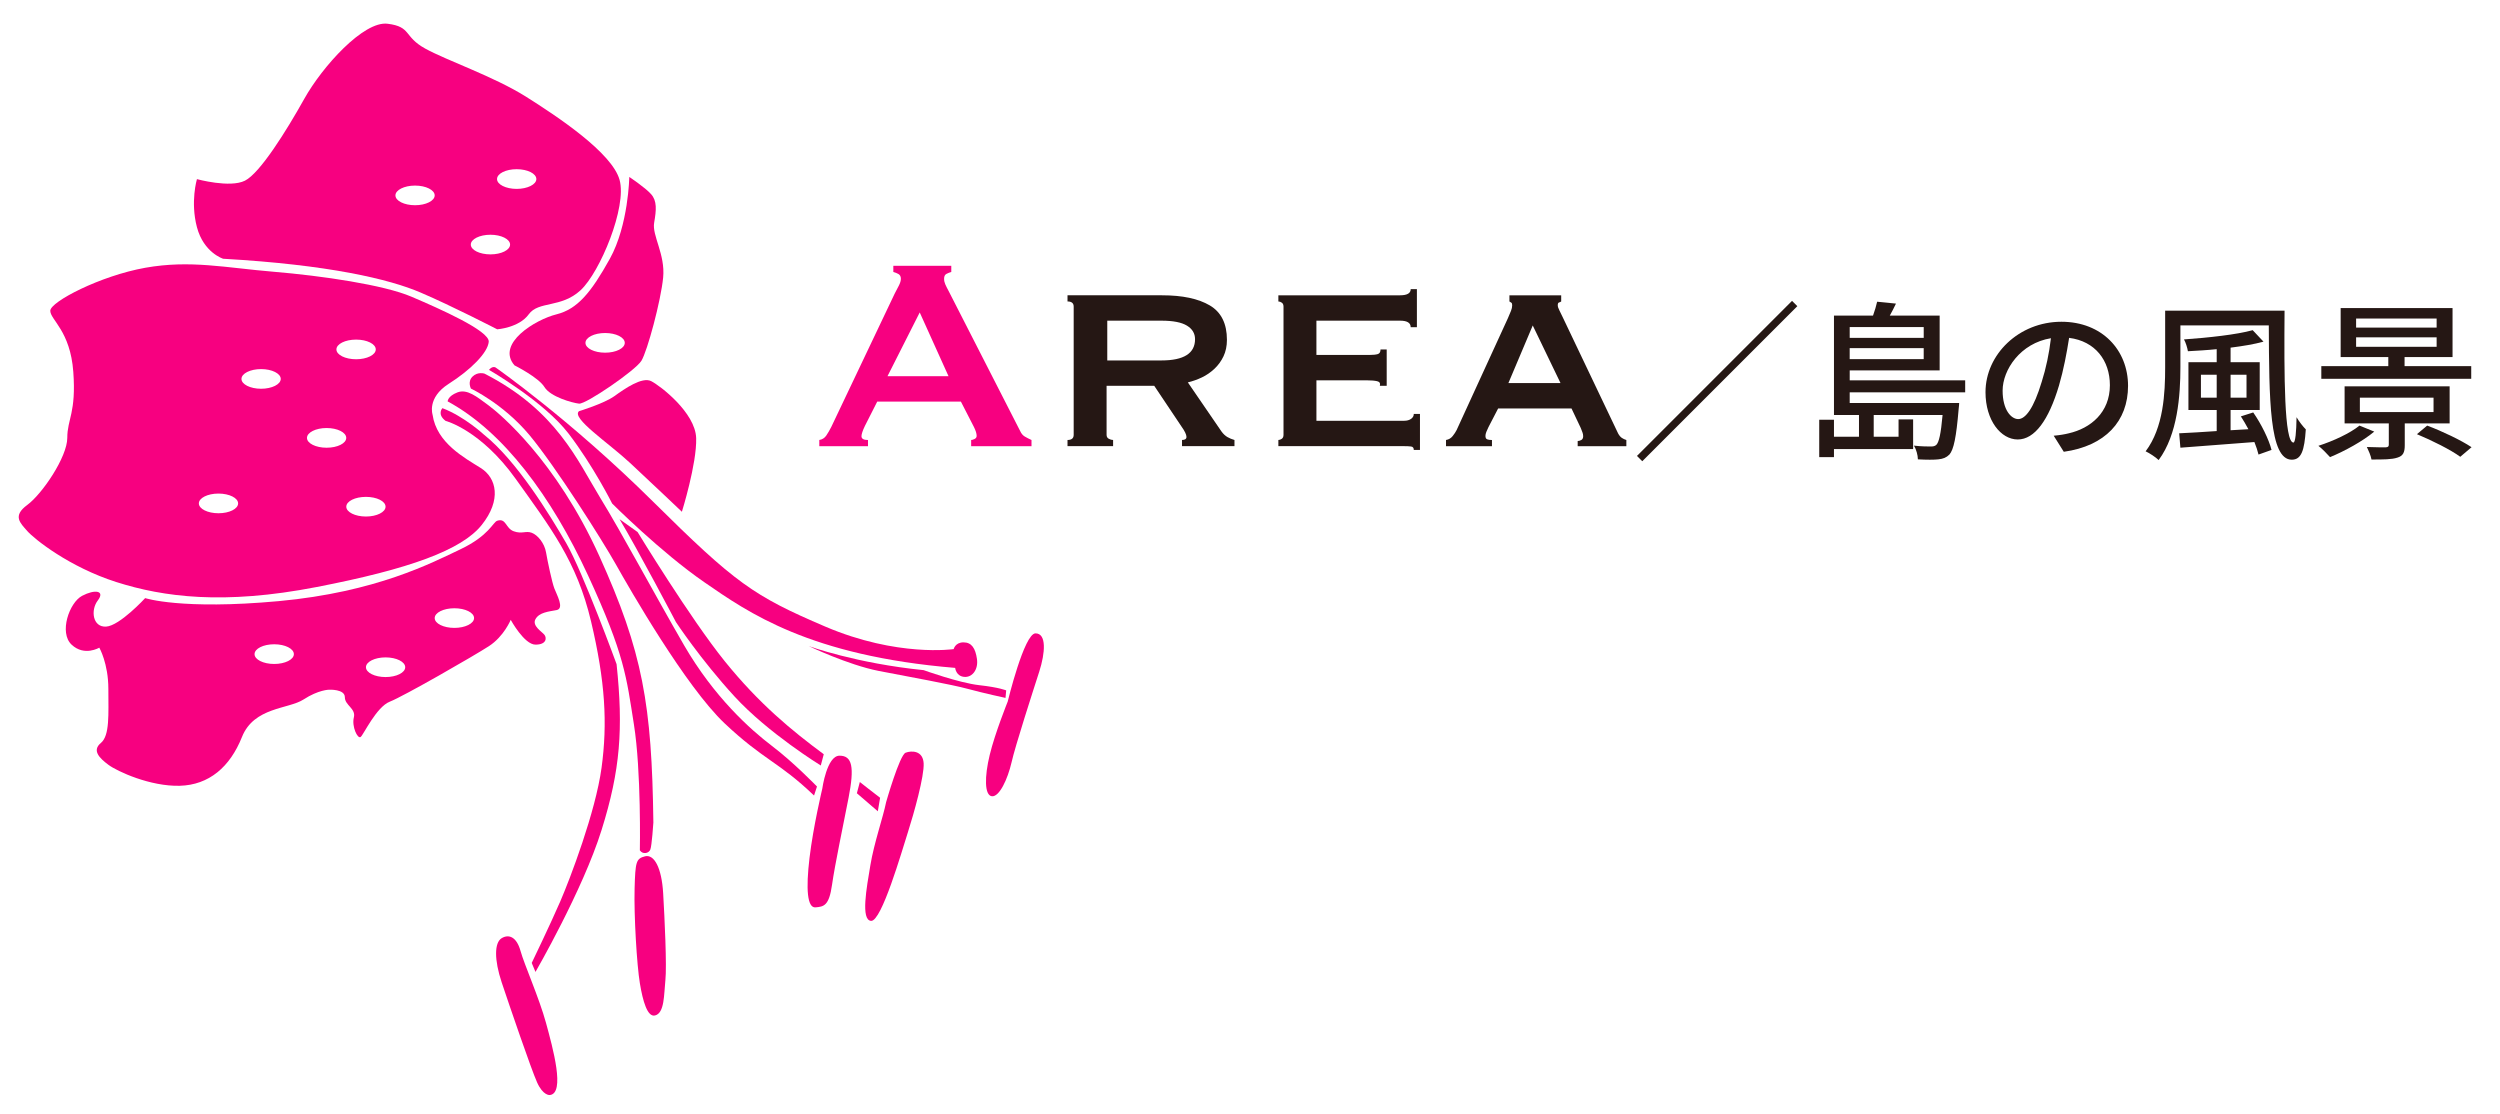
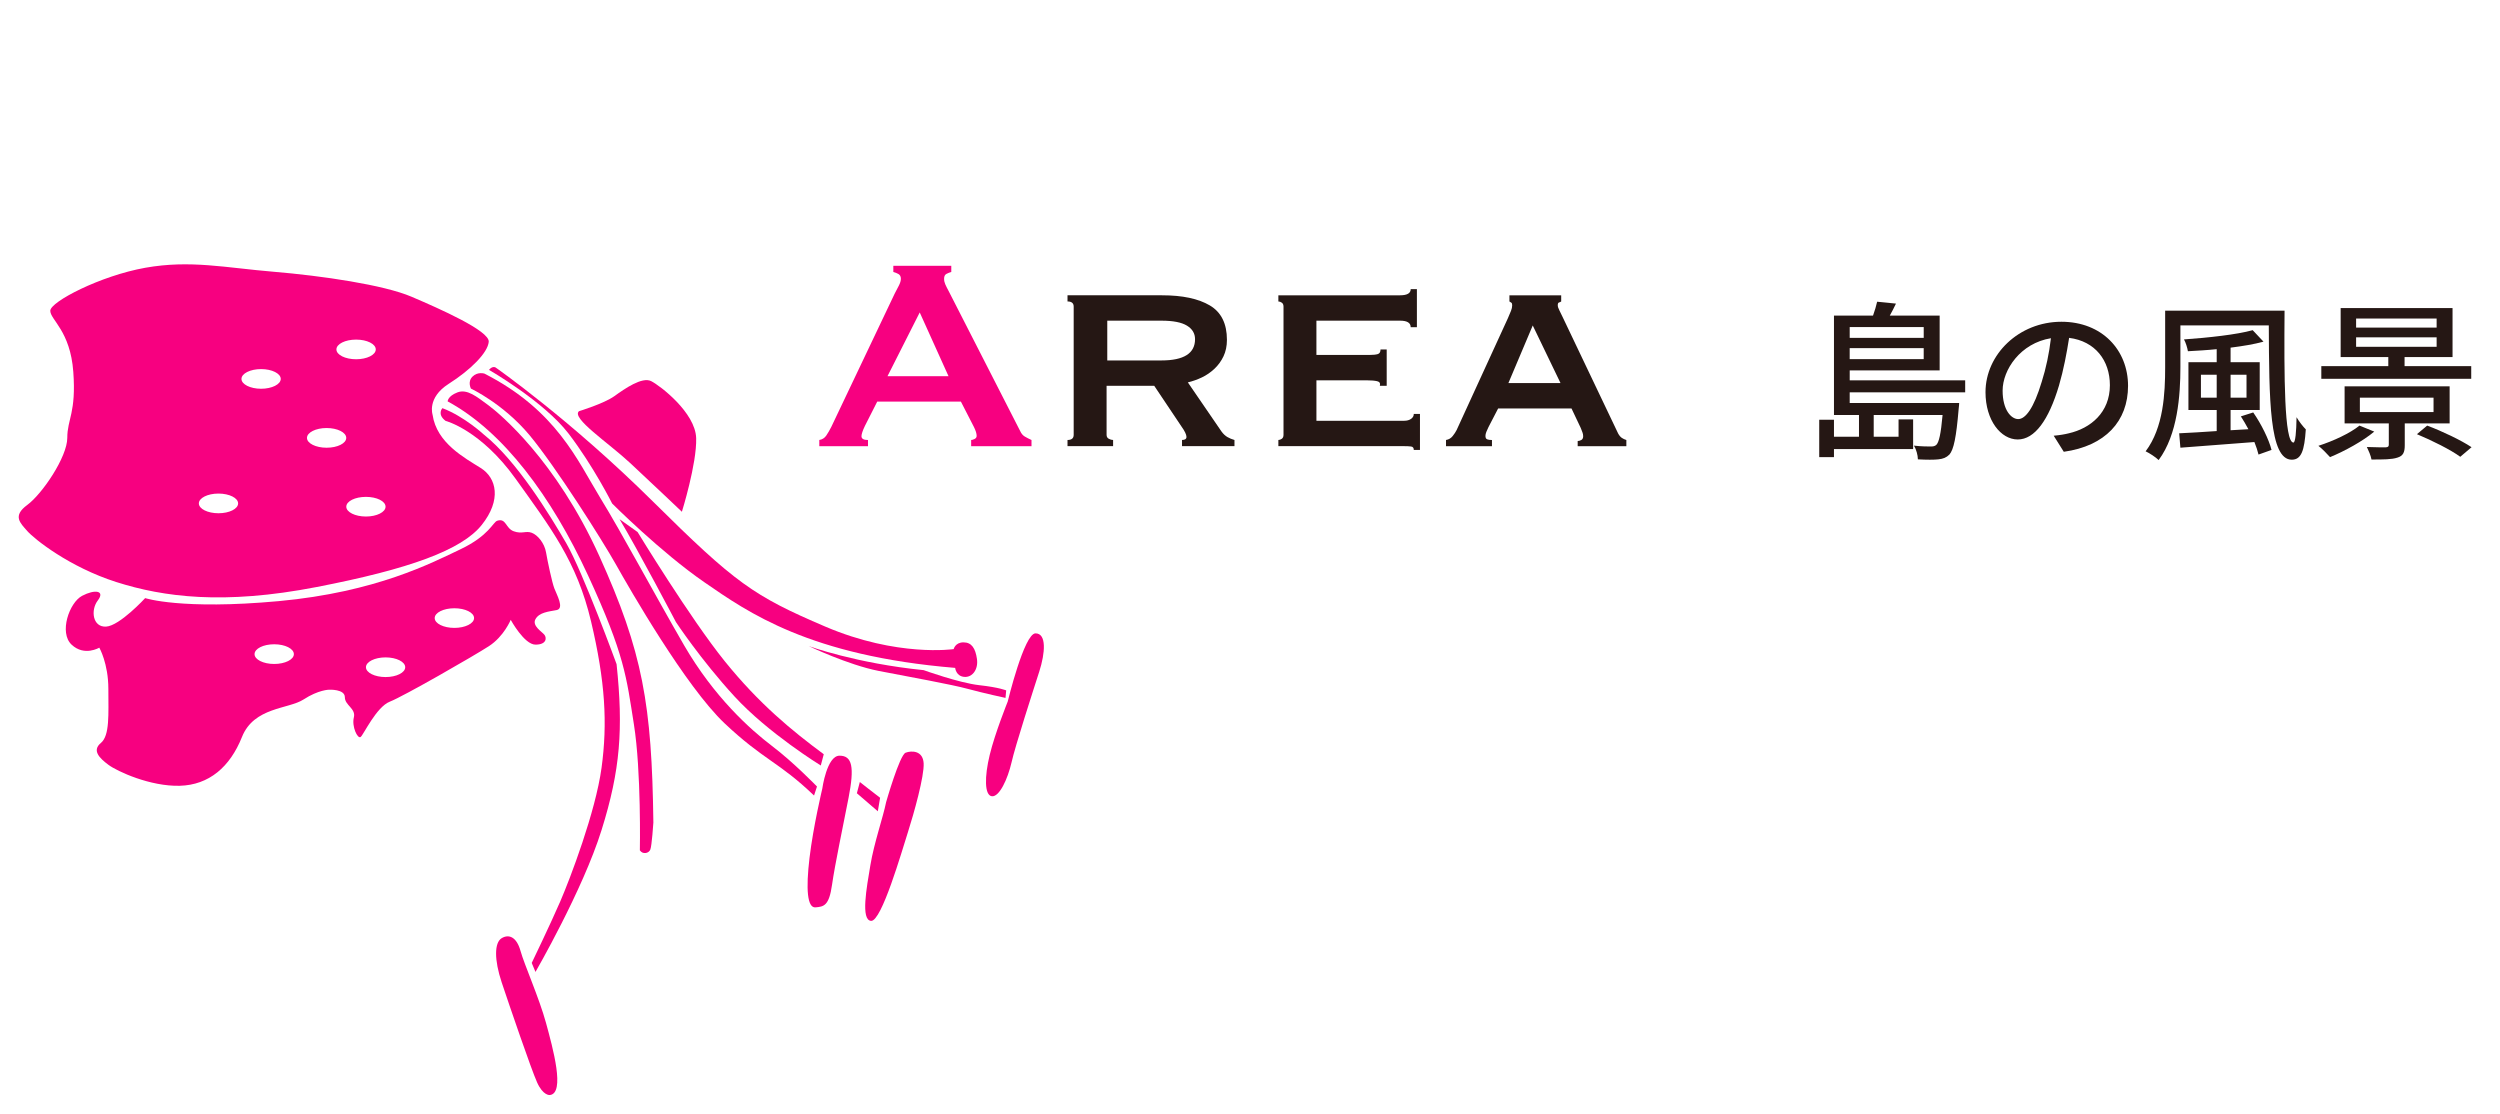
<svg xmlns="http://www.w3.org/2000/svg" data-name="view-title" version="1.1" viewBox="0 0 175 78" width="175px" height="78px" preserveAspectRatio="xMidYMid">
  <defs>
    <style>
      .st0 {
        fill-rule: evenodd;
      }

      .st0, .st1 {
        fill: #f70080;
      }

      .st2 {
        fill: #251714;
      }
    </style>
  </defs>
  <g>
    <path class="st1" d="M57.349,30.799c.208-.032.372-.136.492-.312.12-.176.235-.376.348-.6l4.44-9.336c.111-.208.212-.4.3-.576s.132-.328.132-.456c0-.16-.057-.271-.168-.336-.112-.063-.232-.112-.36-.145v-.432h4.057v.432c-.112.032-.225.076-.336.133-.112.056-.168.172-.168.348,0,.128.027.256.084.384.056.128.14.296.252.504l4.991,9.769c.08.176.188.304.324.384s.292.16.468.24v.432h-4.224v-.432c.063,0,.144-.024.24-.072.096-.048.144-.12.144-.216,0-.16-.063-.368-.191-.624l-.912-1.776h-5.856l-.864,1.704c-.16.336-.239.576-.239.72,0,.177.151.265.456.265v.432h-3.408v-.432ZM66.397,26.335l-2.016-4.464-2.257,4.464h4.272Z" />
    <path class="st2" d="M81.349,20.671c1.424,0,2.535.235,3.336.708.8.472,1.2,1.275,1.2,2.411,0,.433-.081.816-.24,1.152-.16.336-.372.628-.637.876-.264.248-.556.448-.876.601-.319.151-.647.268-.983.348l2.352,3.432c.128.177.268.309.42.396s.316.155.492.204v.432h-3.672v-.432c.208,0,.312-.072.312-.217,0-.159-.12-.407-.36-.743l-1.896-2.832h-3.336v3.432c0,.128.052.22.156.276.104.056.204.084.3.084v.432h-3.191v-.432c.288,0,.432-.12.432-.36v-8.976c0-.24-.144-.36-.432-.36v-.432h6.624ZM81.301,25.231c1.567,0,2.352-.496,2.352-1.488,0-.399-.188-.716-.564-.947-.376-.232-.972-.349-1.787-.349h-3.793v2.784h3.793Z" />
    <path class="st2" d="M98.748,22.903c0-.304-.248-.456-.744-.456h-5.855v2.4h3.696c.271,0,.472-.021.6-.061.128-.039.192-.147.192-.323h.432v2.544h-.48c.049-.176-.016-.284-.191-.324-.177-.04-.424-.061-.744-.061h-3.504v2.832h6.144c.192,0,.353-.044.48-.132s.192-.204.192-.348h.432v2.52h-.432c0-.144-.064-.224-.192-.239-.128-.017-.288-.024-.48-.024h-8.808v-.432c.08,0,.16-.028.24-.084.08-.057.12-.148.12-.276v-8.976c0-.128-.04-.22-.12-.276-.08-.056-.16-.084-.24-.084v-.432h8.52c.496,0,.744-.145.744-.433h.433v2.664h-.433Z" />
    <path class="st2" d="M101.22,30.799c.192-.032.349-.124.469-.276s.212-.292.275-.42l3.576-7.8c.096-.225.172-.404.229-.54.056-.136.084-.268.084-.396,0-.096-.021-.155-.061-.18s-.084-.052-.132-.084v-.432h3.624v.432c-.048.032-.101.057-.156.072s-.084.08-.084.191c0,.097.036.213.108.349.071.136.147.292.228.468l3.889,8.16c.079.144.168.248.264.312.096.064.2.112.312.145v.432h-3.407v-.36c.079,0,.163-.023.252-.071.087-.049.132-.136.132-.265,0-.096-.017-.184-.048-.264-.032-.08-.072-.184-.12-.312l-.648-1.367h-5.136l-.672,1.296c-.064.128-.116.244-.156.348-.04.104-.06.196-.06.276,0,.128.039.208.12.239.079.033.191.049.336.049v.432h-3.217v-.432ZM109.236,26.815l-1.944-4.032-1.704,4.032h3.648Z" />
-     <path class="st2" d="M125.441,21.061l.372.371-10.854,10.854-.371-.372,10.854-10.854Z" />
+     <path class="st2" d="M125.441,21.061Z" />
    <path class="st2" d="M129.479,27.465v.743h7.663s-.012.288-.036.42c-.168,2.003-.348,2.843-.647,3.19-.216.216-.443.3-.768.336-.288.035-.852.035-1.439,0,0-.288-.119-.708-.275-.96.516.061.983.061,1.176.061.191,0,.287-.024.396-.12.18-.192.312-.744.432-2.087h-4.821v1.523h1.739v-1.212h1.02v2.075h-5.541v.563h-1.032v-2.614h1.032v1.188h1.751v-1.523h-1.751v-6.956h2.734c.12-.336.228-.696.288-.972l1.318.132c-.132.288-.287.576-.432.84h3.49v3.838h-6.296v.695h8.083v.84h-8.083ZM129.479,22.896v.755h5.181v-.755h-5.181ZM134.659,25.138v-.768h-5.181v.768h5.181Z" />
    <path class="st2" d="M143.757,30.5c.42-.036.768-.096,1.056-.168,1.523-.348,2.879-1.451,2.879-3.37,0-1.728-1.031-3.082-2.854-3.311-.168,1.067-.384,2.219-.708,3.334-.72,2.423-1.703,3.778-2.891,3.778-1.175,0-2.254-1.331-2.254-3.311,0-2.638,2.338-4.929,5.312-4.929,2.854,0,4.666,1.99,4.666,4.485,0,2.482-1.596,4.21-4.498,4.617l-.708-1.127ZM142.918,26.734c.3-.936.527-2.016.647-3.059-2.135.348-3.382,2.207-3.382,3.67,0,1.367.611,1.991,1.091,1.991.516,0,1.092-.768,1.644-2.603Z" />
    <path class="st2" d="M159.919,21.745c-.036,4.545-.024,9.234.623,9.234.132,0,.204-.756.216-1.775.181.312.456.66.648.852-.097,1.487-.312,2.123-.983,2.123-1.571,0-1.584-4.258-1.607-9.402h-6.188v2.926c0,1.967-.192,4.714-1.523,6.501-.192-.192-.647-.492-.911-.612,1.259-1.667,1.367-4.077,1.367-5.889v-3.957h8.359ZM157.724,28.869c.563.803,1.104,1.906,1.283,2.626l-.911.324c-.06-.252-.156-.552-.288-.876-1.883.145-3.813.288-5.181.396l-.084-1.008c.72-.036,1.631-.084,2.626-.156v-1.475h-1.979v-3.347h1.979v-.911c-.684.071-1.367.107-2.015.144-.036-.228-.156-.623-.275-.827,1.703-.12,3.693-.336,4.809-.647l.756.803c-.647.181-1.451.312-2.303.42v1.02h2.039v3.347h-2.039v1.415l1.247-.072c-.168-.312-.348-.623-.527-.899l.863-.275ZM155.169,27.837v-1.606h-1.104v1.606h1.104ZM156.141,26.23v1.606h1.115v-1.606h-1.115Z" />
    <path class="st2" d="M166.198,30.212c-.804.672-2.075,1.367-3.095,1.787-.192-.216-.576-.611-.815-.792,1.043-.335,2.207-.875,2.878-1.415l1.032.42ZM172.986,26.517h-10.494v-.887h4.689v-.636h-3.335v-3.431h7.832v3.431h-3.358v.636h4.666v.887ZM168.333,29.636v1.535c0,.503-.12.743-.516.863-.396.132-.972.132-1.812.132-.048-.276-.204-.624-.324-.876.564.024,1.164.024,1.319.024.168-.012.216-.06.216-.192v-1.486h-3.094v-2.591h7.352v2.591h-3.142ZM164.927,22.931h5.637v-.636h-5.637v.636ZM164.927,24.275h5.637v-.66h-5.637v.66ZM165.191,28.844h5.157v-1.008h-5.157v1.008ZM169.903,29.792c1.032.384,2.387,1.031,3.106,1.512l-.791.671c-.647-.479-1.991-1.151-3.034-1.583l.719-.6Z" />
  </g>
  <g>
    <path class="st0" d="M31.198,29.464s2.449.629,4.906,4.064c2.447,3.431,4.272,5.762,5.269,9.969.999,4.204,1.158,7.144.736,10.246-.422,3.099-2.207,7.777-2.889,9.353-.683,1.578-2,4.309-2,4.309l.263.63s3.314-5.729,4.626-9.932c1.317-4.204,1.527-7.093,1.051-11.612,0,0-2.362-6.465-3.52-8.461-1.16-1.998-3.468-5.78-5.783-7.621,0,0-1.365-1.261-2.889-1.838,0,0-.401.422.228.895Z" />
    <path class="st0" d="M38.482,76.653s-.468.054-.89-.895c-.422-.945-1.946-5.413-2.473-6.988-.524-1.575-.524-2.784,0-3.099.527-.314,1.054-.054,1.317.892.261.946,1.313,3.311,1.786,5.046.472,1.735,1.365,4.94.259,5.044Z" />
    <path class="st0" d="M44.79,59.52s.108-5.515-.418-8.826c-.527-3.311-.634-4.834-3.205-10.407-2.579-5.569-5.942-10.086-9.832-12.19,0,0,0-.365.685-.629.685-.265,1.368.314,2.158.892.785.581,4.725,3.837,7.774,10.561,3.044,6.729,3.678,10.407,3.784,18.657,0,0-.106,1.629-.214,1.893-.102.263-.527.365-.734.049Z" />
-     <path class="st0" d="M45.844,71.084c-.524.121-.847-1-1.054-2.26-.21-1.261-.418-4.728-.368-6.62.051-1.892.105-2.104.736-2.263.633-.153,1.156.791,1.263,2.578.105,1.786.261,5.096.156,6.096-.105,1-.051,2.313-.734,2.47Z" />
    <path class="st0" d="M32.967,27.203s2.258,1.053,4.099,3.258c1.838,2.211,5.096,7.358,6.042,9.04.943,1.683,4.889,8.563,7.622,11.141,2.731,2.575,3.782,2.677,6.253,5.045l.206-.63s-1.625-1.683-3.151-2.841c-1.523-1.156-4.044-3.415-6.148-7.039-2.098-3.626-4.308-7.778-5.886-10.351-1.575-2.577-3.045-6.098-8.09-8.672,0,0-.473-.156-.841.21-.365.366-.105.84-.105.84Z" />
    <path class="st0" d="M42.847,35.243s3.416,3.419,6.464,5.518c3.048,2.104,7.356,5.148,17.551,5.991,0,0,.051.577.632.63.575.052,1-.528.892-1.259-.107-.736-.366-1.158-.943-1.158s-.687.473-.687.473c0,0-3.939.579-8.986-1.576-5.044-2.155-6.303-3.048-12.085-8.777-5.78-5.727-10.983-9.353-10.983-9.353,0,0-.208-.156-.473.159,0,0,3.838,2.205,5.572,4.463,1.733,2.263,3.048,4.889,3.048,4.889Z" />
    <path class="st0" d="M57.559,55.213s.317-2.315,1.209-2.315,1.051.792.632,2.947c-.419,2.15-.946,4.625-1.158,6.094-.207,1.473-.578,1.525-1.153,1.576-.579.054-.685-1.261-.422-3.467.263-2.206.892-4.835.892-4.835Z" />
    <path class="st0" d="M44.631,37.243s3.682,6.042,6.098,9.039c2.415,2.993,4.728,4.883,6.934,6.514l-.208.789s-3.681-2.262-6.043-4.837c-2.365-2.575-4.096-5.203-4.096-5.203,0,0-2.736-5.198-3.946-7.2l1.261.898Z" />
    <path class="st0" d="M60.188,54.741s.997.786,1.419,1.103l-.159.946-1.467-1.263.207-.786Z" />
    <path class="st0" d="M62.026,56.159s.945-3.311,1.368-3.47c.417-.156,1.207-.156,1.261.736.054.895-.683,3.521-1.103,4.835-.421,1.314-1.84,6.255-2.576,6.201-.735-.051-.315-2.311-.051-3.889.261-1.575.892-3.365,1.102-4.413Z" />
    <path class="st0" d="M70.539,49.114s1.157-4.779,1.947-4.779c.785,0,.683,1.365.261,2.68-.422,1.314-1.682,5.2-1.94,6.358-.268,1.156-.847,2.415-1.371,2.365-.527-.053-.527-1.368-.156-2.892.367-1.524,1.259-3.733,1.259-3.733Z" />
    <path class="st0" d="M70.433,48.329l-.048.524s-1.475-.316-2.63-.629c-1.157-.316-4.1-.843-6.256-1.261-2.15-.425-4.886-1.736-4.886-1.736,0,0,3.314,1.209,8.042,1.683,0,0,2.47.892,3.886,1.052,1.419.157,1.892.367,1.892.367Z" />
    <path class="st0" d="M40.534,28.782s1.735-.527,2.471-1.051c.732-.528,1.943-1.368,2.572-1.054.634.317,3.102,2.209,3.155,3.994.051,1.785-1,5.153-1,5.153,0,0-2.102-1.998-3.626-3.417-1.527-1.42-4.152-3.153-3.573-3.625Z" />
-     <path class="st0" d="M36.015,25.575s1.681.839,2.1,1.524c.423.683,1.946,1.102,2.419,1.156.473.053,3.939-2.315,4.363-2.997.419-.68,1.365-4.204,1.524-5.832.156-1.626-.79-2.943-.63-3.838.155-.894.208-1.523-.214-1.996-.419-.472-1.527-1.205-1.527-1.205,0,0-.051,3.36-1.36,5.727-1.317,2.366-2.263,3.52-3.733,3.889-1.473.365-4.257,2.048-2.943,3.572ZM42.358,23.311c-.759,0-1.376.308-1.376.689,0,.38.617.688,1.376.688s1.376-.308,1.376-.688c0-.382-.616-.689-1.376-.689Z" />
    <path class="st0" d="M30.284,29.042s-.417-1.191,1.122-2.172c1.542-.98,2.735-2.174,2.806-2.943.066-.769-3.436-2.314-5.397-3.153-1.963-.841-6.307-1.47-9.669-1.752-3.362-.28-5.819-.84-8.969-.28-3.154.562-6.657,2.384-6.657,3.01,0,.633,1.403,1.406,1.611,4.277.211,2.872-.421,3.296-.421,4.624s-1.751,3.923-2.803,4.694c-1.051.775-.489,1.262,0,1.822.492.562,2.944,2.525,6.238,3.575,3.295,1.048,7.499,1.613,14.011.349,6.518-1.261,10.162-2.594,11.562-4.343,1.4-1.752,1.052-3.295-.073-3.995-1.118-.7-3.078-1.752-3.362-3.713ZM15.292,34.55c-.758,0-1.373.309-1.373.688,0,.382.616.69,1.373.69.762,0,1.376-.308,1.376-.69,0-.379-.614-.688-1.376-.688ZM22.861,29.962c-.755,0-1.373.31-1.373.691s.618.688,1.373.688c.762,0,1.376-.306,1.376-.688s-.614-.691-1.376-.691ZM25.616,34.781c-.758,0-1.376.304-1.376.688,0,.379.618.688,1.376.688s1.373-.309,1.373-.688c0-.384-.614-.688-1.373-.688ZM18.276,25.836c-.759,0-1.373.31-1.373.688s.614.689,1.373.689,1.376-.31,1.376-.689-.616-.688-1.376-.688ZM24.928,23.772c-.761,0-1.379.306-1.379.688,0,.379.618.688,1.379.688s1.376-.309,1.376-.688c0-.382-.615-.688-1.376-.688Z" />
-     <path class="st0" d="M15.624,18.114s-1.365-.422-1.838-2.209c-.473-1.786,0-3.365,0-3.365,0,0,2.311.634,3.361.107,1.051-.527,2.889-3.467,4.153-5.73,1.261-2.255,4.151-5.464,5.832-5.255,1.684.21,1.105.895,2.629,1.736,1.524.841,4.784,1.946,7.043,3.36,2.259,1.422,6.043,3.943,6.567,5.835.528,1.892-1.368,6.465-2.731,7.725-1.365,1.261-2.944.736-3.628,1.684-.681.943-2.207,1.05-2.207,1.05,0,0-3.153-1.63-5.362-2.573-2.204-.947-6.461-1.948-13.819-2.366ZM29.053,12.991c-.758,0-1.373.31-1.373.687,0,.381.616.688,1.373.688s1.375-.307,1.375-.688c0-.377-.614-.687-1.375-.687ZM34.331,16.432c-.759,0-1.375.31-1.375.688,0,.38.616.687,1.375.687s1.375-.306,1.375-.687c0-.378-.616-.688-1.375-.688ZM36.165,11.844c-.759,0-1.373.306-1.373.691,0,.377.614.688,1.373.688s1.379-.311,1.379-.688c0-.384-.618-.691-1.379-.691Z" />
    <path class="st0" d="M34.805,36.453c-.298.097-.578,1.051-2.575,1.997-1.997.946-5.886,2.997-12.718,3.629-6.829.628-9.35-.212-9.35-.212,0,0-1.787,1.946-2.739,1.996-.938.052-1.098-1.156-.572-1.838.521-.685-.21-.79-1.105-.317-.894.473-1.629,2.575-.736,3.416.895.844,1.941.211,1.941.211,0,0,.634,1.103.634,2.891s.106,3.257-.527,3.784c-.629.524-.107,1.05.527,1.523.633.473,2.944,1.525,4.994,1.471,2.048-.054,3.52-1.313,4.359-3.416.839-2.104,3.26-1.943,4.311-2.626,1.052-.683,1.787-.683,1.787-.683,0,0,1.103-.054,1.103.523s.789.789.63,1.419c-.157.633.262,1.523.476,1.367.206-.159,1.099-2.104,2.044-2.473.947-.365,5.887-3.205,6.938-3.886,1.051-.683,1.524-1.841,1.524-1.841,0,0,.946,1.736,1.733,1.736s.79-.473.63-.683c-.157-.212-.894-.629-.63-1.102.265-.473.898-.524,1.473-.633.578-.103,0-1.102-.155-1.523-.16-.422-.474-1.892-.58-2.521-.108-.633-.579-1.212-1.001-1.368-.418-.157-.68.105-1.261-.105-.578-.21-.523-.945-1.156-.736ZM31.806,42.578c-.758,0-1.377.306-1.377.687s.62.688,1.377.688,1.379-.307,1.379-.688-.618-.687-1.379-.687ZM19.194,45.099c-.763,0-1.376.309-1.376.691,0,.379.613.688,1.376.688.759,0,1.377-.309,1.377-.688,0-.382-.618-.691-1.377-.691ZM26.989,46.017c-.758,0-1.373.311-1.373.688,0,.381.616.689,1.373.689.762,0,1.376-.308,1.376-.689,0-.377-.614-.688-1.376-.688Z" />
  </g>
</svg>